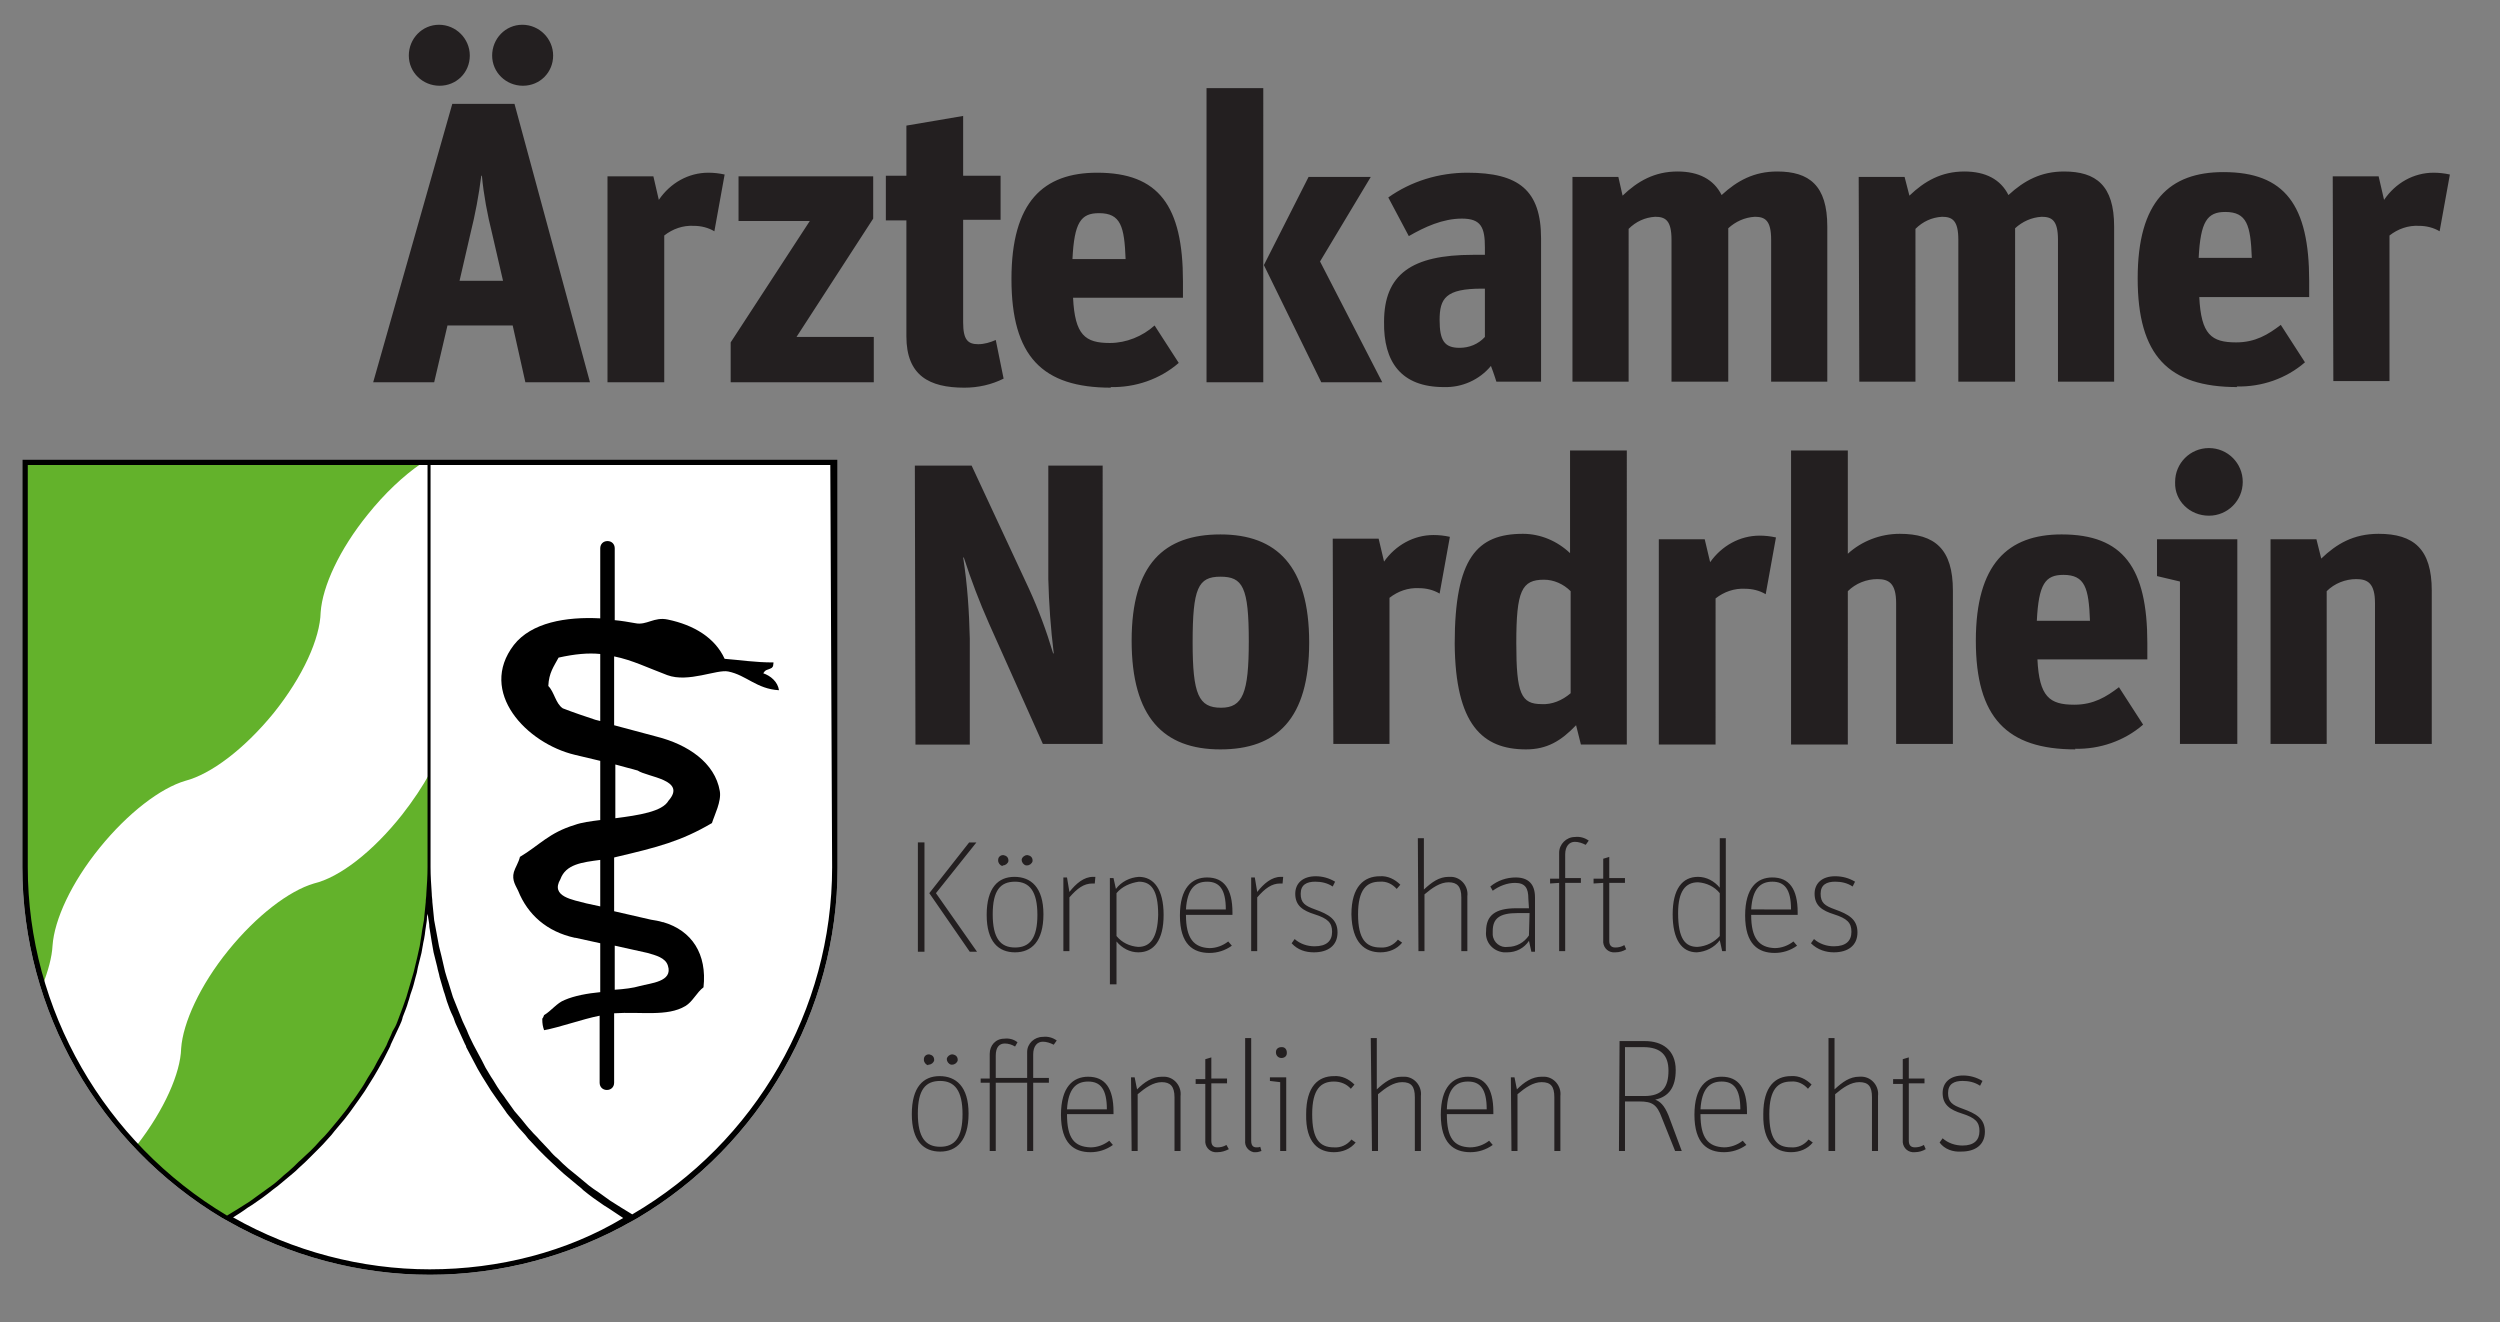
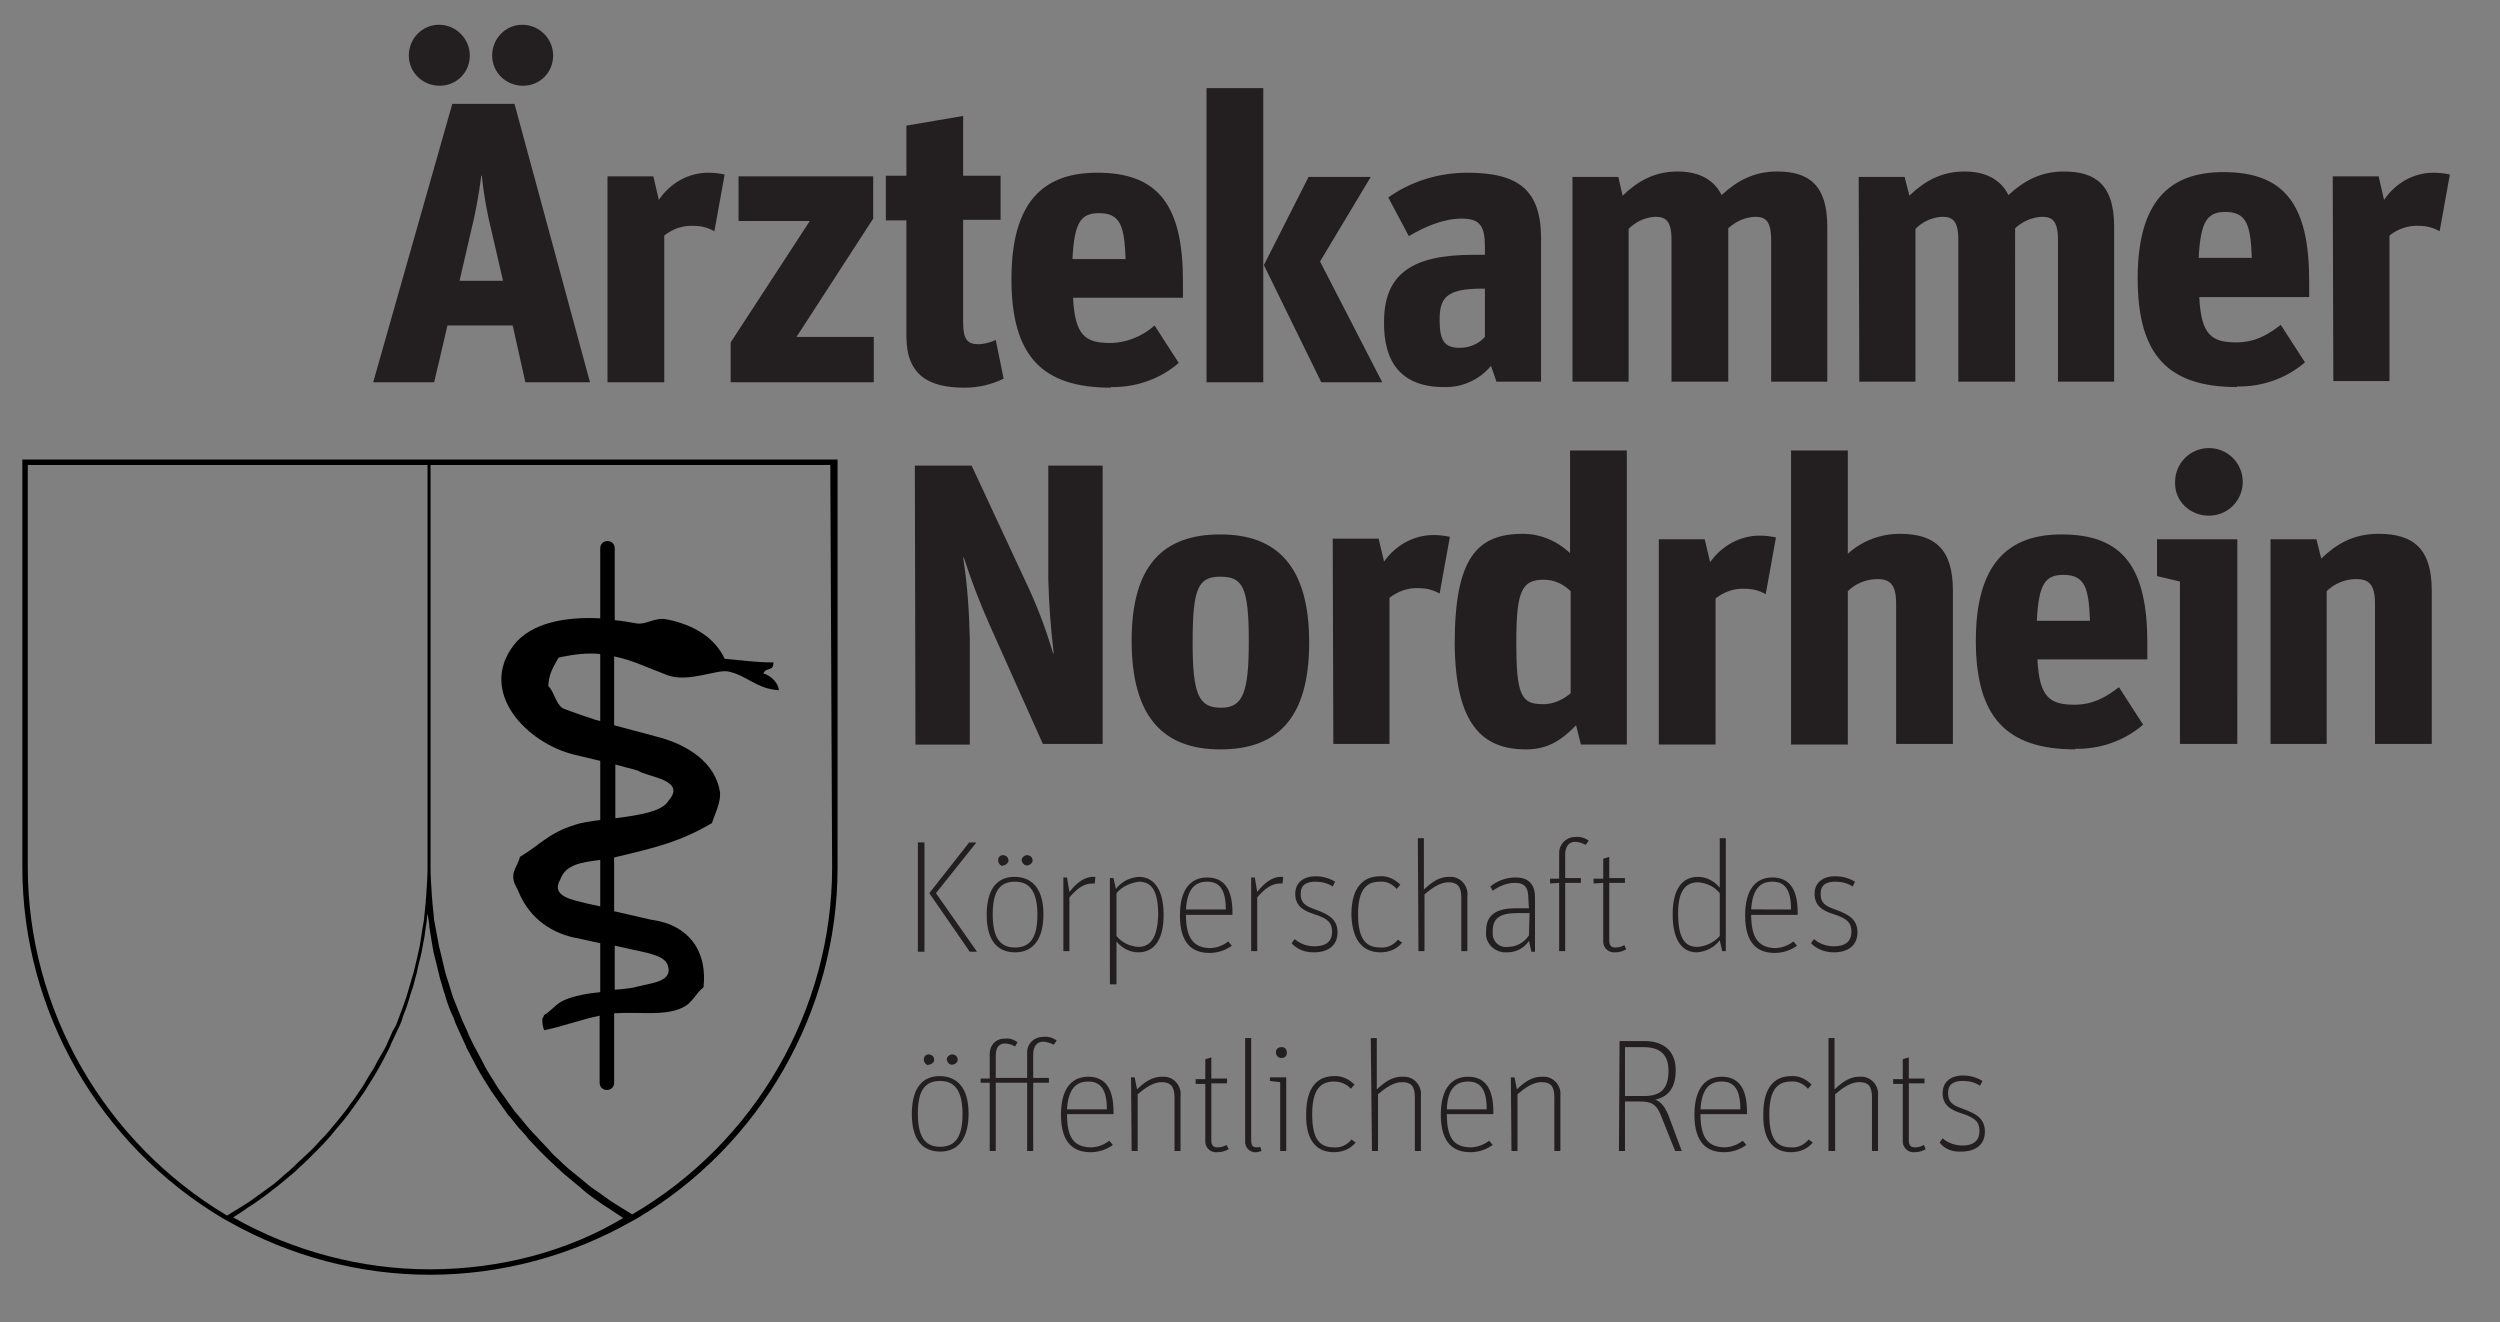
<svg xmlns="http://www.w3.org/2000/svg" preserveAspectRatio="xMinYMid meet" xml:space="preserve" viewBox="0 0 414 219">
  <rect x="0" y="0" width="414" height="219" fill="#808080" stroke="none" />
  <path fill="#231f20" d="M386.4 63.1h9.3V39c1.4-1.1 3.1-1.7 4.9-1.6 1.2 0 2.4.3 3.4.9l1.7-9.4c-.9-.2-1.8-.3-2.7-.3-3.3 0-6.3 1.7-8.2 4.5l-.9-3.9h-7.6l.1 33.9zm-17.9-28c3.6 0 4.2 2.2 4.4 7.6h-8.8c.3-6 1.4-7.6 4.4-7.6m1.9 28.9c4.1.1 8.2-1.3 11.3-4l-4-6.2c-2.1 1.6-4.2 2.9-7.4 2.9-4.1 0-5.8-1.3-6.1-7.5h18.2v-2.7c0-12.5-4-18-14.2-18-8.9 0-14.2 4.8-14.2 17.6s5.1 18 16.5 18m-62.6-.9h9.3V37.9c1.2-1.2 2.7-1.9 4.4-2 1.7 0 2.7.6 2.7 3.8v23.5h9.4V37.8c1.2-1.1 2.7-1.8 4.4-1.9 1.7 0 2.7.6 2.7 3.8v23.5h9.3V37.5c0-6.8-3-9.1-8.3-9.1-3.8 0-6.6 1.5-9.2 3.9-1.3-2.6-3.8-3.9-7.3-3.9-3.8 0-6.6 1.6-9.1 4l-.8-3.1h-7.6l.1 33.9zm-47.5 0h9.3V37.9c1.2-1.2 2.7-1.9 4.4-2 1.7 0 2.7.6 2.7 3.8v23.5h9.4V37.8c1.2-1.1 2.7-1.8 4.4-1.9 1.7 0 2.7.6 2.7 3.8v23.5h9.3V37.5c0-6.8-3-9.1-8.3-9.1-3.8 0-6.6 1.5-9.2 3.9-1.3-2.6-3.8-3.9-7.3-3.9-3.8 0-6.6 1.6-9.1 4l-.7-3.1h-7.6v33.9zm-18.7-5.6c-2.5 0-3.3-1.2-3.3-4.6 0-3.6 1-5.2 7-5.2h.5v8c-1.1 1.2-2.6 1.8-4.2 1.8m-2.6 6.5c3 .1 5.9-1.2 7.8-3.5.5 1.3.9 2.6.9 2.6h7.4V39.5c0-8-3.7-10.9-12.2-10.9-4.7 0-9.3 1.4-13.1 4.1l3.4 6.4c2.6-1.5 5.6-2.9 8.8-2.9s3.8 1.5 3.8 4.8v1.2h-2c-10.1 0-14.7 3.2-14.7 11.1-.1 6.6 2.8 10.8 9.9 10.8m-20.3-.8h10.1l-10.3-20 8.4-14h-10.3l-7.4 14.6 9.5 19.4zm-19 0h9.4V14.6h-9.4v48.7zm-17.8-28c3.6 0 4.2 2.2 4.4 7.6h-8.8c.3-6.1 1.4-7.6 4.4-7.6m1.9 28.8c4.1.1 8.2-1.3 11.3-4l-4-6.2c-2 1.8-4.7 2.9-7.4 2.9-4.1 0-5.8-1.3-6.1-7.5h18.2v-2.7c0-12.5-4-18-14.2-18-8.9 0-14.2 4.8-14.2 17.6s5.1 18 16.5 18m-37.3-27.7h3.4v19.2c0 6.5 3.8 8.5 9.6 8.5 2.3 0 4.5-.5 6.5-1.5l-1.3-6.4c-.9.4-1.9.7-2.9.7-1.7 0-2.5-.7-2.5-3.6v-17h6.2v-7.3h-6.2v-9.9l-9.4 1.6v8.3h-3.4v7.4zM121 63.3h23.7v-7.5h-12.8l12.7-19.6v-7h-22.3v7.4h11.8L121 56.7v6.6zm-20.4 0h9.4V39c1.4-1.1 3.1-1.7 4.9-1.6 1.2 0 2.4.3 3.4.9l1.7-9.4c-.9-.2-1.8-.3-2.7-.3-3.3 0-6.3 1.7-8.2 4.5l-.9-3.9h-7.6v34.1zM77.9 38.7c.8-3.2 1.4-6.4 1.8-9.6h.1c.3 3.2.9 6.4 1.7 9.6l1.8 7.8h-7.2l1.8-7.8zm-5.1-24.5c2.8 0 5-2.2 5-5s-2.3-5.1-5.1-5.1-5 2.3-5 5.1 2.3 5 5.1 5m13.8 0c2.8 0 5-2.2 5-5s-2.3-5.1-5.1-5.1-5 2.3-5 5.1 2.3 5 5.1 5M61.8 63.3h10.1l2.2-9.4h10.8l2.1 9.4h10.7L85.2 17.2H74.9L61.8 63.3zm314.1 59.9h9.4V97.9c1.3-1.3 3.1-2 4.9-2 1.9 0 3.1.7 3.1 4v23.3h9.4V97.8c0-6.9-3-9.4-8.8-9.4-4.2 0-7 1.7-9.5 4.1l-.8-3.2H376v33.9h-.1zm-10.1-37.8c3.1 0 5.6-2.5 5.6-5.6s-2.5-5.6-5.6-5.6-5.6 2.5-5.6 5.6v.1c-.1 3 2.4 5.5 5.6 5.5-.1 0 0 0 0 0m-4.7 37.8h9.4V89.3h-13.3v6.1l3.8.9v26.9h.1zm-19.4-28c3.6 0 4.2 2.2 4.4 7.6h-8.8c.3-6.1 1.4-7.6 4.4-7.6m1.9 28.8c4.1.1 8.2-1.3 11.3-4l-4-6.2c-2.1 1.6-4.2 2.9-7.4 2.9-4.1 0-5.8-1.3-6.1-7.5h18.2v-2.7c0-12.5-4-18-14.2-18-8.9 0-14.2 4.9-14.2 17.6s5.1 18 16.5 18m-47.1-.8h9.4V97.9c1.3-1.3 3.1-2 4.9-2 1.9 0 3.1.7 3.1 4v23.3h9.4V97.8c0-6.9-3-9.4-8.8-9.4-3.2 0-6.3 1.2-8.6 3.3V74.6h-9.4v48.7zm-21.9 0h9.4V99.1c1.4-1.1 3.1-1.7 4.9-1.6 1.2 0 2.4.3 3.4.9l1.7-9.4c-.9-.2-1.8-.3-2.7-.3-3.3 0-6.3 1.7-8.2 4.4l-.9-3.8h-7.6v34zm-19.4-6.7c-3.4 0-4.2-1.7-4.2-10.1 0-8.7.9-10.5 4.6-10.5 1.6 0 3.2.7 4.4 1.9v16.9c-1.4 1.2-3.1 1.9-4.8 1.8m-2.6 7.5c3.5 0 5.8-1.4 8.3-4l.8 3.2h7.6V74.6H260v17c-2.1-2-4.9-3.2-7.8-3.2-7.6 0-11.3 4-11.3 18.2.1 13.4 4.6 17.5 11.8 17.5m-31.9-.9h9.3V99c1.4-1.1 3.1-1.7 4.9-1.6 1.2 0 2.4.3 3.4.9l1.7-9.4c-.9-.2-1.8-.3-2.7-.3-3.3 0-6.3 1.7-8.2 4.4l-.9-3.8h-7.6l.1 34zm-18.6-6c-3.7 0-4.7-2.2-4.7-10.8 0-9 .9-10.9 4.6-10.9s4.7 1.7 4.7 10.7c0 8.6-1 11-4.6 11m-.1 6.9c9.3 0 14.7-5 14.7-17.7s-5.4-17.9-14.7-17.9-14.7 4.9-14.7 17.6 5.3 18 14.7 18m-50.5-.8h9v-17.5c-.1-4.5-.4-9-1.1-13.5 0 0 .1.1.1 0 1.2 3.7 2.6 7.4 4.2 11l8.9 19.9h9.9V77.1h-9v18.8c.1 4.1.4 8.2.9 12.3h-.1c-1.1-3.7-2.4-7.2-4-10.7l-9.5-20.4h-9.4l.1 46.2zm173.2 67.4c2.3 0 3.9-1.1 3.9-3.3s-1.5-3-3.7-3.8c-1.7-.6-2.4-1.1-2.4-2.6s1-2 2.4-2c1 0 2 .2 2.9.8l.4-.8c-1-.6-2.1-.9-3.2-.9-2.2 0-3.4 1.2-3.4 2.9 0 2 1.3 2.8 3.2 3.4 2.2.7 2.9 1.4 2.9 2.9s-.9 2.4-2.8 2.4c-1.2 0-2.4-.4-3.3-1.2l-.5.7c.8 1.1 2.2 1.6 3.6 1.5m-9.7-11.4v9.5c-.1 1 .6 1.9 1.6 2h.4c.7 0 1.3-.2 1.8-.5l-.3-.7c-.5.3-1 .4-1.5.4-.7 0-1-.4-1-1.1v-9.5h2.6v-.8h-2.6v-3.5l-1 .3v3.3h-1.6v.8h1.6v-.2zm-12.2 11.3h1v-9.4c1.3-1.1 2.6-2 4-2 1.5 0 2.1.7 2.1 2.5v8.9h1v-9.1c.2-1.6-1-3.1-2.6-3.2h-.5c-1.6 0-2.8.9-4.1 2.1v-8.5h-1v18.7h.1zm-6.3.2c1.4 0 2.7-.5 3.6-1.6l-.7-.5c-.7.9-1.8 1.4-2.9 1.3-2.4 0-3.6-1.4-3.6-5.5s1.4-5.4 3.6-5.4c1.1-.1 2.1.4 2.8 1.2l.6-.7c-.9-.9-2.1-1.5-3.4-1.4-2.6 0-4.6 1.7-4.6 6.3-.1 4.8 2.1 6.3 4.6 6.3m-15-7.1c.2-3.4 1.5-4.6 3.5-4.6s3.1 1.2 3.1 4.6h-6.6zm0 .8h7.7v-.4c0-3.9-1.4-5.8-4.2-5.8-2.5 0-4.5 1.7-4.5 6.3 0 4.8 2.2 6.2 4.9 6.2 1.3 0 2.6-.4 3.7-1.2l-.6-.7c-.9.7-2 1.1-3.1 1.1-2.6-.1-3.9-1.5-3.9-5.5m-12.5-3v-8.1h3c3 0 4.2 1.4 4.2 3.9 0 2.7-1 4.2-4 4.2h-3.2zm-1 9.1h1v-8.2h2.4c2.1 0 2.9.5 3.7 2.7l2.2 5.5h1.1l-2.2-5.9c-.7-1.7-1.4-2.3-2.2-2.6 2.3-.5 3.4-2.1 3.4-4.9 0-3.4-2.3-4.8-5.1-4.8h-4.2l-.1 18.2zm-17.8 0h1v-9.4c1.3-1.1 2.6-2 4-2 1.5 0 2.1.7 2.1 2.5v8.9h1v-9.1c.2-1.6-1-3.1-2.6-3.2h-.5c-1.6 0-2.9.9-4.1 2.1l-.4-2h-.6l.1 12.2zm-10.7-6.9c.1-3.4 1.5-4.6 3.5-4.6s3.1 1.2 3.1 4.6h-6.6zm0 .8h7.7v-.4c0-3.9-1.4-5.8-4.2-5.8-2.5 0-4.5 1.7-4.5 6.3 0 4.8 2.2 6.2 4.9 6.2 1.3 0 2.6-.4 3.7-1.2l-.6-.7c-.9.7-2 1.1-3.2 1.1-2.6-.1-3.8-1.5-3.8-5.5m-12.4 6.1h1v-9.4c1.3-1.1 2.6-2 4-2 1.5 0 2.1.7 2.1 2.5v8.9h1v-9.1c.2-1.6-1-3.1-2.6-3.2h-.6c-1.6 0-2.8.9-4.1 2.1v-8.5h-1l.2 18.7zm-6.3.2c1.4 0 2.7-.5 3.6-1.6l-.7-.5c-.7.9-1.8 1.4-2.9 1.3-2.4 0-3.6-1.4-3.6-5.5s1.4-5.4 3.6-5.4c1.1 0 2.1.4 2.8 1.2l.6-.7c-.9-.9-2.1-1.5-3.4-1.4-2.6 0-4.6 1.7-4.6 6.3-.1 4.8 2.1 6.3 4.6 6.3m-8.7-15.6c.5 0 .9-.3.9-.8v-.1c0-.5-.3-.9-.8-.9h-.1c-.5 0-.9.3-.9.8v.1c0 .5.4.9.9.9m-.2 15.4h1v-12.2h-2.7v.6l1.7.2v11.4zm-4 .2c.3 0 .6-.1.9-.2l-.2-.7c-.2.1-.4.1-.6.1-.5 0-.9-.2-.9-1.1v-17h-1v17c-.1.9.5 1.7 1.4 1.9h.4m-8.4-11.5v9.5c-.1 1 .6 1.9 1.6 2h.4c.7 0 1.3-.2 1.9-.5l-.4-.7c-.5.3-1 .4-1.5.4-.7 0-1-.4-1-1.1v-9.5h2.6v-.8h-2.6v-3.5l-1 .3v3.3H198v.8h1.6v-.2zm-12.2 11.3h1v-9.4c1.3-1.1 2.6-2 4-2s2.1.7 2.1 2.5v8.9h1v-9.1c.2-1.6-1-3.1-2.6-3.2h-.5c-1.6 0-2.9.9-4.1 2.1l-.4-2h-.6l.1 12.2zm-10.7-6.9c.2-3.4 1.5-4.6 3.5-4.6s3.1 1.2 3.1 4.6h-6.6zm0 .8h7.7v-.4c0-3.9-1.4-5.8-4.2-5.8-2.5 0-4.5 1.7-4.5 6.3 0 4.8 2.2 6.2 4.9 6.2 1.3 0 2.6-.4 3.7-1.2l-.6-.7c-.9.7-2 1.1-3.1 1.1-2.7-.1-3.9-1.5-3.9-5.5m-14.3-5.2h1.5v11.3h1v-11.3h5.2v11.3h1v-11.3h2.6v-.8h-2.6v-3.9c0-1.4.7-2.1 1.6-2.1.6 0 1.2.2 1.8.5l.5-.7c-.7-.5-1.5-.7-2.3-.6-1.4 0-2.6 1.1-2.6 2.5v4.3h-5.2v-3.7c0-1.4.6-2 1.5-2 .6 0 1.2.2 1.7.5l.4-.7c-.6-.5-1.4-.7-2.2-.6-1.4 0-2.4 1.1-2.4 2.5v4.1h-1.5v.7zm-8.6-3c.4 0 .8-.3.9-.7v-.1c0-.5-.3-.8-.8-.9h-.1c-.4 0-.8.3-.8.8v.1c0 .4.3.8.7.9 0-.1.1-.1.1-.1m3.9 0c.4 0 .8-.3.9-.7v-.1c0-.5-.3-.8-.8-.9h-.1c-.4 0-.8.3-.9.7v.1c0 .4.3.8.7.9h.2m-2 13.6c-2.4 0-3.7-1.5-3.7-5.5s1.3-5.4 3.7-5.4 3.7 1.6 3.7 5.5-1.3 5.4-3.7 5.4m0 .8c2.7 0 4.7-1.8 4.7-6.3s-2.1-6.2-4.8-6.2-4.6 1.8-4.6 6.3 2 6.2 4.7 6.2m148-33c2.3 0 3.9-1.1 3.9-3.3s-1.5-3-3.7-3.8c-1.7-.6-2.4-1.1-2.4-2.6s1-2 2.4-2c1 0 2 .2 2.9.8l.4-.8c-1-.6-2.1-.9-3.3-.9-2.2 0-3.4 1.2-3.4 2.9 0 2 1.3 2.8 3.2 3.4 2.2.7 2.9 1.4 2.9 2.9s-.9 2.4-2.9 2.4c-1.2 0-2.4-.4-3.3-1.2l-.5.7c1.1 1.1 2.5 1.5 3.8 1.5m-13.7-7.1c.2-3.4 1.5-4.6 3.5-4.6s3.1 1.2 3.1 4.6H290zm0 .9h7.7v-.4c0-3.9-1.4-5.8-4.2-5.8-2.5 0-4.5 1.7-4.5 6.3 0 4.8 2.2 6.2 4.9 6.2 1.3 0 2.6-.4 3.7-1.2l-.6-.7c-.9.7-2 1.1-3.1 1.1-2.6-.1-3.9-1.6-3.9-5.5m-8.9 5.3c-2 0-3.2-1.3-3.2-5.6 0-3.6 1.2-5.1 3.3-5.1 1.4.1 2.7.7 3.6 1.8v7.1c-.9 1-2.2 1.7-3.7 1.8m-.1.9c1.5-.1 2.9-.8 3.8-2l.4 1.8h.6v-18.7h-1v8.2c-.9-1.1-2.2-1.8-3.6-1.8-2.6 0-4.2 2-4.2 6.2s1.5 6.3 4 6.3m-15.5-11.5v9.5c-.1 1 .6 1.9 1.6 2h.4c.7 0 1.3-.2 1.8-.5l-.3-.7c-.5.3-1 .4-1.5.4-.7 0-1-.4-1-1.1v-9.6h2.6v-.8h-2.6v-3.5l-1 .3v3.3h-1.6v.8l1.6-.1zm-7.3 0v11.3h1v-11.3h2.6v-.8h-2.6v-3.9c0-1.4.7-2.1 1.6-2.1.6 0 1.2.2 1.8.5l.5-.7c-.7-.5-1.5-.7-2.3-.6-1.4 0-2.6 1.2-2.6 2.6v4.3h-1.5v.8l1.5-.1zm-5 8.7c-.8 1.2-2.1 1.9-3.5 1.9-1.2.2-2.4-.7-2.5-2v-.6c0-2.1 1.1-3 4.1-3h2l-.1 3.7zm0-4.5h-2.1c-3.5 0-5 1.2-5 3.8-.2 1.8 1.1 3.3 2.9 3.5h.6c1.5 0 2.8-.7 3.6-1.9l.4 1.8h.6v-9c0-2.2-1.1-3.3-3.2-3.3-1.5 0-3 .5-4.2 1.5l.4.7c1.1-.8 2.4-1.3 3.7-1.3 1.7 0 2.2.9 2.2 2.6l.1 1.6zm-18.3 7.1h1v-9.4c1.3-1.1 2.6-2 4-2s2.1.7 2.1 2.5v8.9h1v-9.1c.2-1.6-1-3.1-2.6-3.2h-.5c-1.6 0-2.8.9-4.1 2.1v-8.5h-1l.1 18.7zm-6.3.2c1.4 0 2.7-.5 3.6-1.6l-.7-.5c-.7.9-1.8 1.4-2.9 1.3-2.4 0-3.7-1.4-3.7-5.5s1.4-5.4 3.6-5.4c1.1-.1 2.1.4 2.8 1.2l.6-.7c-.9-.9-2.1-1.5-3.4-1.4-2.6 0-4.7 1.7-4.7 6.3.1 4.8 2.3 6.3 4.8 6.3m-11 0c2.3 0 3.9-1.1 3.9-3.3s-1.5-3-3.7-3.8c-1.7-.6-2.4-1.1-2.4-2.6s1-2 2.4-2c1 0 2 .2 2.9.8l.4-.8c-1-.6-2.1-.9-3.2-.9-2.2 0-3.4 1.2-3.4 2.9 0 2 1.3 2.8 3.2 3.4 2.2.7 2.9 1.4 2.9 2.9s-.9 2.4-2.9 2.4c-1.2 0-2.4-.4-3.3-1.2l-.5.7c1 1.1 2.3 1.5 3.7 1.5m-10.4-.2h1v-8.9c1.3-1.5 2.4-2.3 3.8-2.3h.4l.1-1.1h-.4c-1.5 0-2.8 1.1-3.9 2.5l-.4-2.4h-.6v12.2zm-10.8-6.9c.2-3.4 1.5-4.6 3.5-4.6s3.1 1.2 3.1 4.6h-6.6zm0 .9h7.7v-.4c0-3.9-1.4-5.8-4.2-5.8-2.5 0-4.5 1.7-4.5 6.3 0 4.8 2.2 6.2 4.9 6.2 1.3 0 2.6-.4 3.7-1.2l-.6-.7c-.9.7-2 1.1-3.1 1.1-2.6-.1-3.9-1.6-3.9-5.5m-7.9 5.3c-1.4-.1-2.7-.7-3.6-1.8v-7.1c.9-1.1 2.3-1.7 3.7-1.9 2 0 3.2 1.3 3.2 5.5-.1 3.8-1.3 5.3-3.3 5.3m-4.6 6.2h1v-7.1c.9 1.1 2.2 1.8 3.6 1.8 2.6 0 4.2-2 4.2-6.2s-1.6-6.3-4.1-6.3c-1.5.1-2.9.8-3.8 2l-.4-1.8h-.6V163h.1zm-7.8-5.5h1v-8.9c1.3-1.5 2.4-2.3 3.8-2.3h.4l.1-1.1h-.4c-1.5 0-2.8 1.1-3.9 2.5l-.4-2.4h-.6v12.2zm-10-14.2c.4 0 .8-.3.9-.7v-.1c0-.5-.3-.8-.8-.9h-.1c-.4 0-.8.3-.8.8v.1c0 .4.3.8.7.9l.1-.1m4 0c.4 0 .8-.3.9-.7v-.1c0-.5-.3-.8-.8-.9h-.1c-.4 0-.8.3-.9.7v.1c0 .4.3.8.7.9h.2m-2 13.6c-2.4 0-3.7-1.5-3.7-5.5s1.3-5.4 3.7-5.4 3.7 1.6 3.7 5.5-1.3 5.4-3.7 5.4m0 .8c2.7 0 4.7-1.8 4.7-6.3s-2.1-6.2-4.8-6.2-4.6 1.8-4.6 6.3 2 6.2 4.7 6.2m-16.1-.1h1.1v-18.1H152v18.1zm8.6 0h1.2l-6.8-9.7 6.7-8.4h-1.2l-6.6 8.4 6.7 9.7z" />
-   <path fill="#fff" d="m104.7 202.2.9-.5c20.4-12.1 33.1-34.3 33.1-58.1V76.1H3.7v67.5c0 23.8 12.7 45.9 33.1 58.1m0 0 .9.5c10.2 5.8 21.8 8.9 33.5 8.9s23.3-3.1 33.5-8.9M3.7 76.1v67.5c0 23.8 12.7 45.9 33.1 58.1l.9.5c10.2 5.8 21.8 8.9 33.5 8.9s23.3-3.1 33.5-8.9l.9-.5c20.4-12.1 33.1-34.3 33.1-58V76.1H3.7z" />
-   <path fill="#63b22b" d="M52 146.3c-4.1 1.2-9.5 5.3-14.2 11.1s-7.5 12-7.8 16.2c-.1 4.1-2.8 10.2-7.3 16 4.4 4.6 9.4 8.7 15 11.9 20-11.6 33.5-33.2 33.5-58.1V128c-1.2 2.2-2.8 4.6-4.6 6.9-4.9 6.2-10.4 10.4-14.6 11.4M8.7 156.6c.3-4.3 3.1-10.4 7.8-16.2 4.7-5.8 10.1-9.9 14.2-11.1 4.2-1.1 9.7-5.2 14.6-11.2 4.9-6.1 7.7-12.4 7.8-16.7.3-4.3 3.1-10.4 7.8-16.2 2.8-3.5 5.9-6.4 8.8-8.4H4.1v67c0 6.8 1 13.3 2.9 19.5 1-2.6 1.6-4.8 1.7-6.7" />
  <path d="M3.7 76.1v67.5c0 23.8 12.7 45.9 33.1 58.1l.9.5c10.2 5.8 21.8 8.9 33.5 8.9s23.3-3.1 33.5-8.9l.9-.5c20.4-12.1 33.1-34.3 33.1-58V76.1H3.7zm.9 67.5V77h66.2v66.6c0 1.5-.1 2.9-.2 4.4 0 .5-.1.9-.1 1.4l-.3 3c-.1.6-.2 1.1-.3 1.7-.1.9-.3 1.8-.4 2.6-.1.6-.3 1.2-.4 1.8-.2.8-.4 1.6-.6 2.5-.2.6-.3 1.1-.5 1.7-.2.8-.5 1.6-.7 2.4-.2.6-.4 1.1-.6 1.7l-.9 2.4c-.2.6-.5 1.1-.8 1.6-.3.8-.7 1.5-1 2.3-.3.6-.6 1.1-.9 1.6-.4.7-.8 1.4-1.2 2.2-.3.5-.7 1.1-1 1.6-.4.7-.8 1.4-1.3 2.1-.3.5-.7 1-1.1 1.6-.5.6-.9 1.3-1.4 1.9l-1.2 1.5-1.5 1.8c-.4.5-.9 1-1.4 1.5-.5.6-1 1.1-1.6 1.7-.5.5-1 .9-1.5 1.4-.6.5-1.1 1.1-1.7 1.6-.5.5-1.1.9-1.6 1.4-.6.5-1.1 1-1.7 1.4-.6.4-1.2.9-1.8 1.3-.6.4-1.2.9-1.8 1.3-.6.4-1.3.8-1.9 1.2-.6.4-1.2.7-1.8 1.1-20.3-12.1-33-34.1-33-57.7zm66.6 66.6c-11.4 0-22.7-3-32.6-8.6.8-.5 1.6-1 2.4-1.6.3-.2.5-.3.8-.5 1.2-.8 2.3-1.6 3.4-2.5.3-.2.5-.4.8-.6.8-.7 1.6-1.3 2.4-2 .4-.3.8-.7 1.1-1 .7-.6 1.3-1.2 1.9-1.8l1.2-1.2c.6-.6 1.2-1.2 1.7-1.8.4-.4.8-.9 1.1-1.3.5-.6 1.1-1.3 1.6-1.9.3-.4.7-.9 1-1.3l1.5-2.1c.3-.4.6-.9.9-1.3l1.5-2.4c.2-.4.5-.8.7-1.2.7-1.2 1.3-2.4 1.9-3.6.1-.2.2-.4.2-.5.5-1.1 1-2.1 1.5-3.2.2-.4.4-.9.5-1.4.3-.8.7-1.7.9-2.5.2-.5.3-1.1.5-1.6.3-.8.5-1.6.7-2.4.2-.6.3-1.1.4-1.7l.6-2.4c.1-.6.2-1.1.3-1.7.2-.8.3-1.7.4-2.5.1-.6.2-1.1.2-1.7 0-.2.1-.4.1-.6 0 .2.1.4.1.6.1.6.2 1.1.2 1.6.1.8.3 1.7.4 2.5.1.6.2 1.1.3 1.7l.6 2.4c.1.6.3 1.1.4 1.7.2.8.5 1.6.7 2.4.2.5.3 1 .5 1.6.3.9.6 1.7 1 2.5.2.4.3.9.5 1.3l1.5 3.3c.1.2.2.3.2.5.6 1.2 1.3 2.4 1.9 3.6.2.4.5.8.7 1.2l1.5 2.4c.3.4.6.9.9 1.3l1.5 2.1c.3.5.7.9 1.1 1.4.5.6 1 1.3 1.6 1.9.4.4.8.9 1.1 1.3.6.6 1.1 1.2 1.7 1.8l1.2 1.2c.6.6 1.3 1.2 1.9 1.8.4.4.8.7 1.1 1 .8.7 1.6 1.3 2.4 2 .3.2.6.5.8.7 1.1.9 2.2 1.7 3.4 2.5.3.2.5.3.8.5.8.5 1.6 1.1 2.4 1.6-9.3 5.6-20.6 8.5-32 8.5zm66.6-66.6c0 23.6-12.7 45.6-33.1 57.5-.6-.4-1.2-.7-1.8-1.1-.6-.4-1.3-.8-1.9-1.2-.6-.4-1.2-.9-1.8-1.3-.6-.4-1.2-.8-1.7-1.2l-1.8-1.5c-.5-.4-1.1-.9-1.6-1.3-.6-.5-1.2-1.1-1.7-1.6-.5-.4-1-.9-1.4-1.4-.6-.6-1.1-1.2-1.7-1.8-.4-.5-.9-.9-1.3-1.4-.6-.6-1.1-1.3-1.6-1.9-.4-.5-.8-.9-1.2-1.4l-1.5-2.1c-.3-.5-.7-.9-1-1.4-.5-.7-.9-1.5-1.4-2.2l-.9-1.5c-.4-.8-.8-1.6-1.2-2.3-.3-.5-.5-1-.8-1.5-.4-.8-.8-1.6-1.1-2.4-.2-.5-.5-1-.7-1.5-.3-.8-.7-1.7-1-2.5l-.6-1.5c-.3-.9-.5-1.7-.8-2.6-.2-.5-.3-1-.5-1.6-.2-.9-.4-1.7-.6-2.6-.1-.5-.3-1.1-.4-1.6-.2-.9-.3-1.8-.5-2.7-.1-.5-.2-1.1-.3-1.6l-.3-3c0-.5-.1-.9-.1-1.4-.1-1.5-.2-2.9-.2-4.4V77h66.2l.3 66.6z" class="st3" />
  <path d="M126.4 111.5c.4-.7.7-.5 1.4-.9.3-.3.2-.3.3-.9-3.1 0-5.5-.4-8.1-.6-1.6-3.5-5.1-5.6-9.4-6.5-2.3-.5-3.5 1-5.4.6-1.1-.2-2.3-.4-3.4-.5V90.8c0-.7-.5-1.2-1.2-1.2s-1.2.5-1.2 1.2v11.6c-5.7-.3-11.4.7-14.3 4.4-6 7.8 2.1 16.3 10.1 18.2l4.2 1v9.8c-1.6.2-3.1.4-4.2.8-4.3 1.3-5.9 3.4-9.1 5.3-.2.9-.8 1.8-1 2.5-.4 1.4.4 2.4.7 3.1 1.6 4 4.8 6.8 9.4 7.8h.1l4.1.9v8.1c-2.1.2-4.3.6-5.9 1.3-1.3.5-2.2 1.8-3.4 2.5-.2.5-.1.3-.3.6 0 .9.1 1.3.3 1.9 2.7-.5 6.2-1.8 9.2-2.4v11.1c0 .7.5 1.2 1.2 1.2s1.2-.5 1.2-1.2v-11.5c4.4-.3 8.8.6 11.8-1.2 1.2-.7 1.9-2.3 3-3.1.6-5.5-1.9-9.4-6.7-10.8h-.1c-.6-.2-1.3-.3-1.9-.4l-6.1-1.4V142c.1 0 .3-.1.4-.1 6.8-1.6 10.7-2.6 15.8-5.6.4-1.3 1.6-3.6 1.3-5.3-.8-4.7-5.3-7.7-10.4-9l-7.1-1.9v-11.4c3 .6 5.6 1.9 8.8 3.1 3.5 1.3 8.2-1 10.1-.6 3 .6 4.7 2.9 8.4 3.1-.2-1.4-1.4-2.4-2.6-2.8zm-19.2 46.3c1.4.4 3 .8 3.4 2.1.9 2.7-2.9 2.9-4.7 3.4-1 .3-2.5.5-4.1.6v-7.3l5.4 1.2zm-7.8-7.7-2.3-.5c-2.2-.6-6-1.1-4.3-4 .9-2.5 3.6-2.8 6.6-3.2v7.7zm6.2-22.5c1.6 1.1 8.2 1.5 5.1 5-1 1.8-4.9 2.4-8.8 2.9v-8.9l3.7 1zm-6.2-8.2-.8-.2c-1.8-.6-3.6-1.2-5.4-1.9-1.2-.8-1.4-2.7-2.4-3.7.1-2.2.9-3.2 1.7-4.7 2.7-.6 4.9-.8 6.9-.6v11.1z" class="st3" />
</svg>